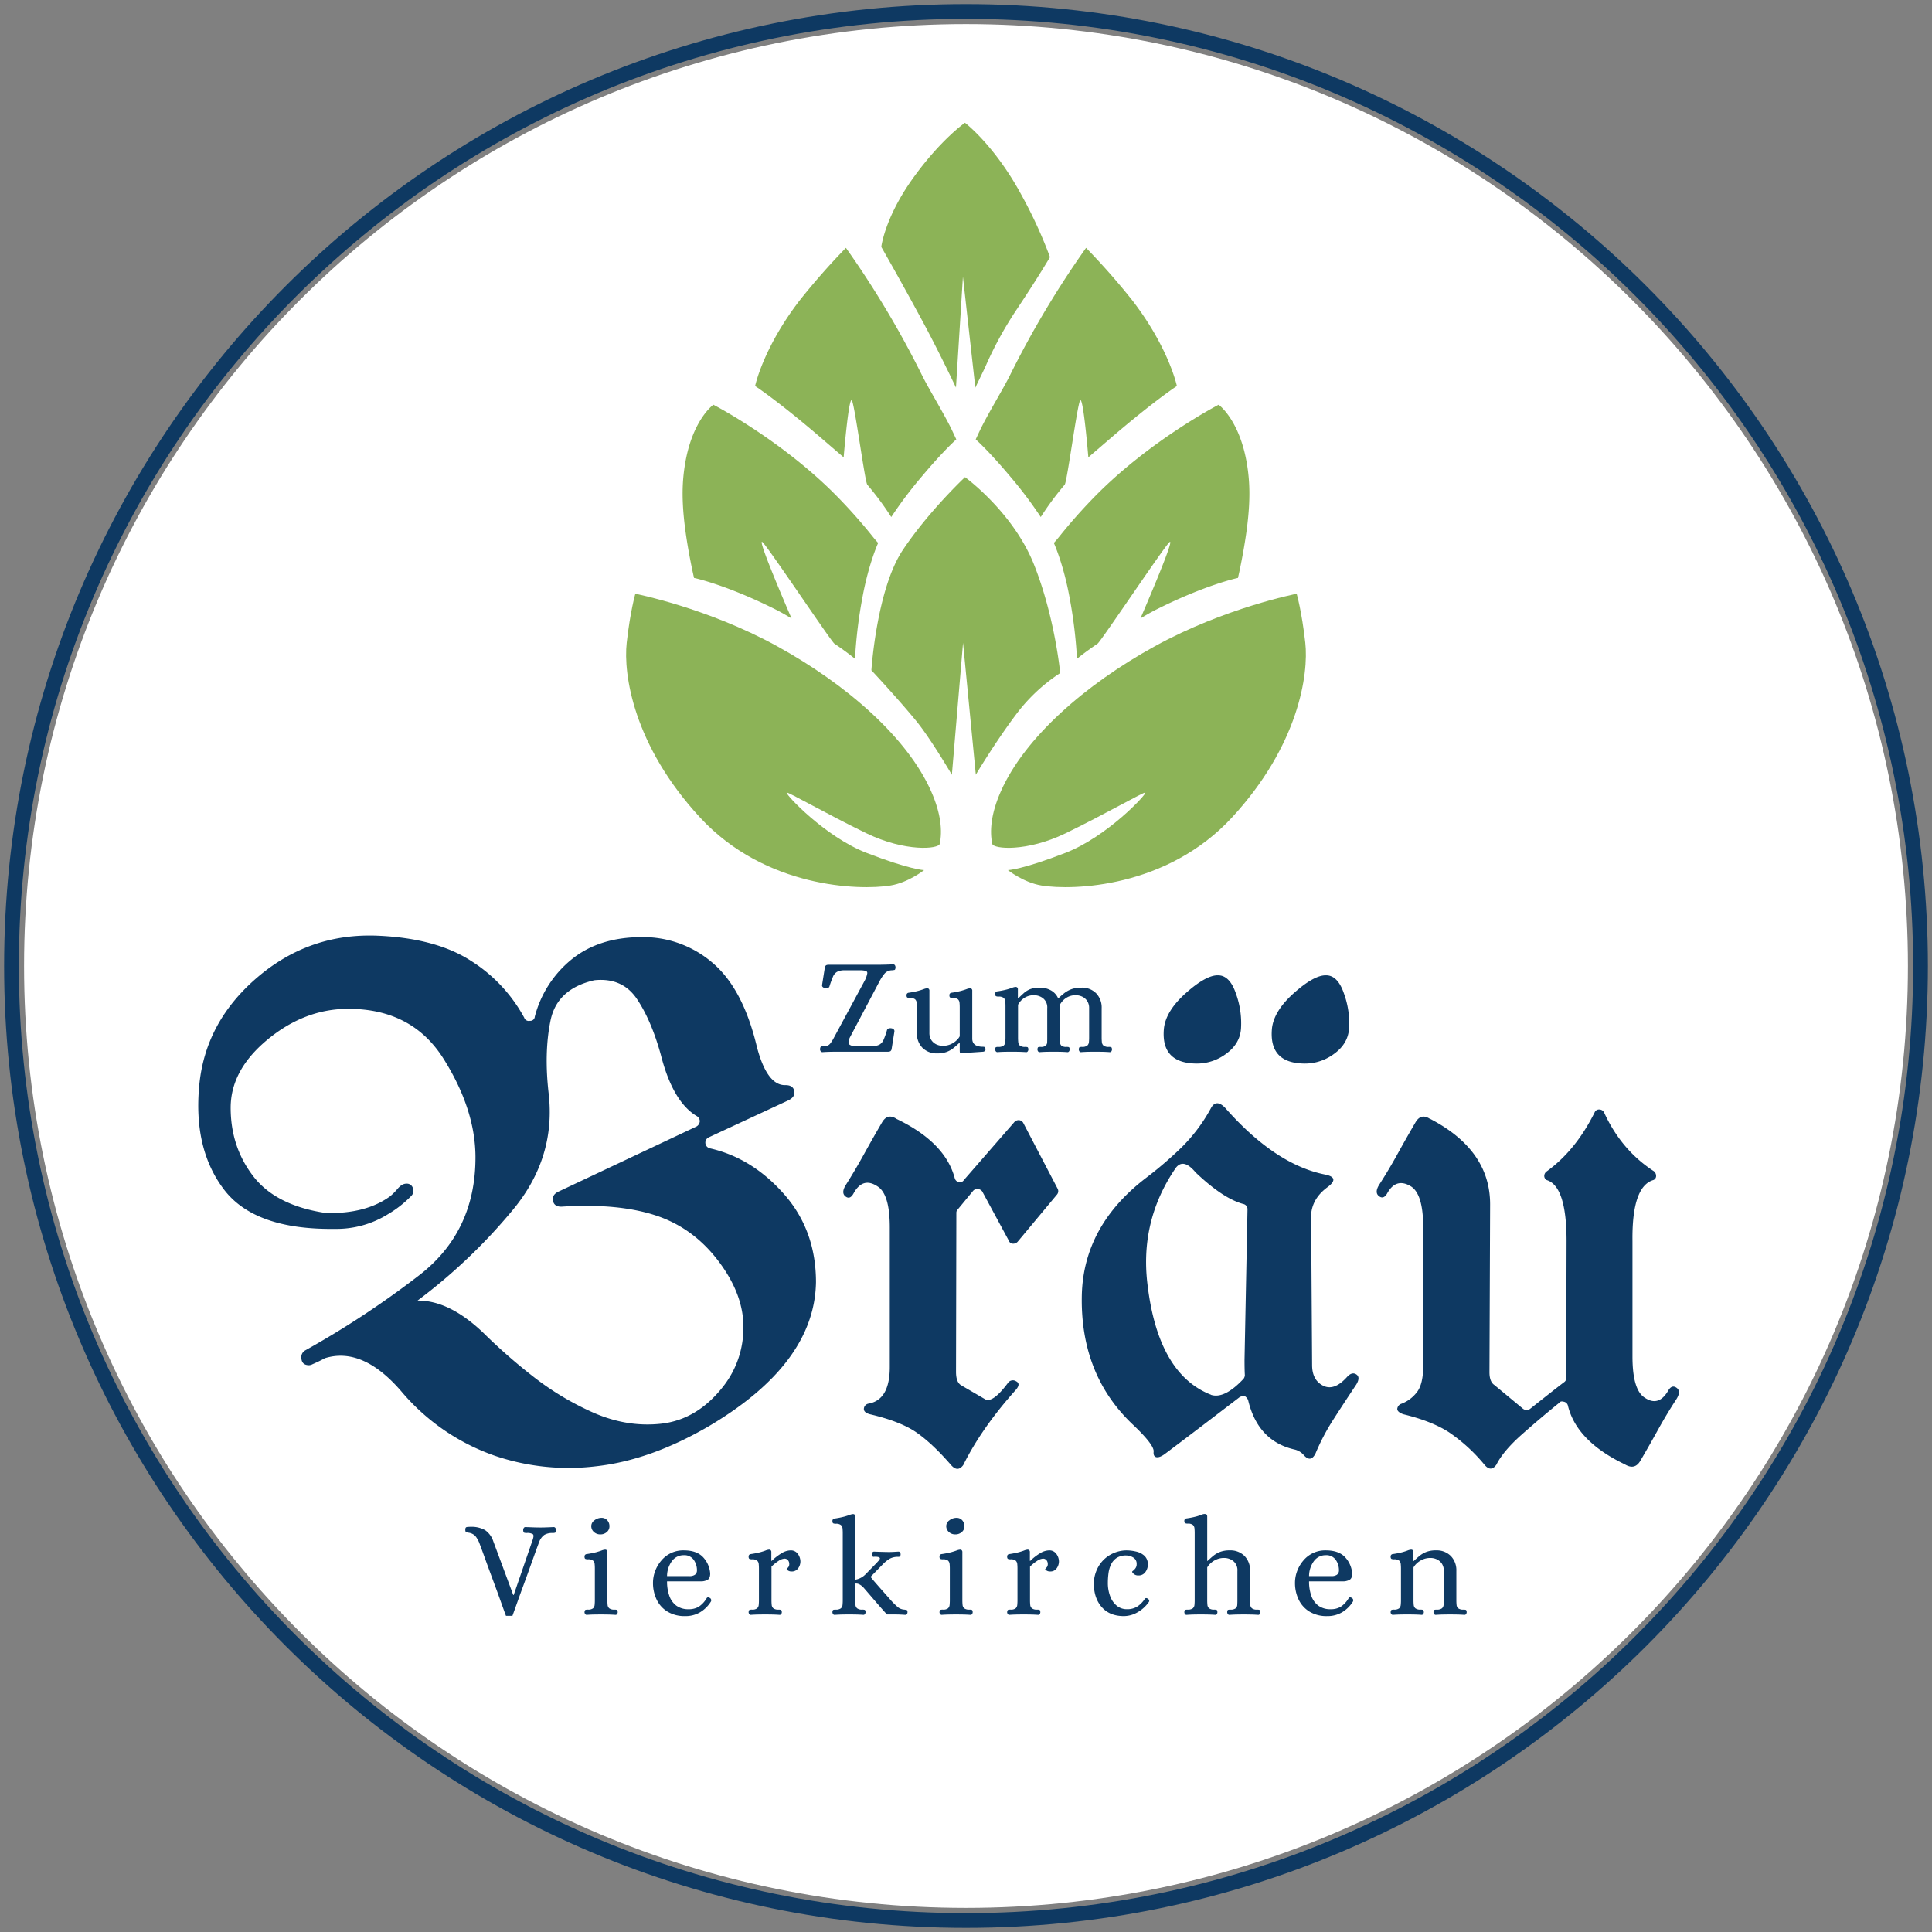
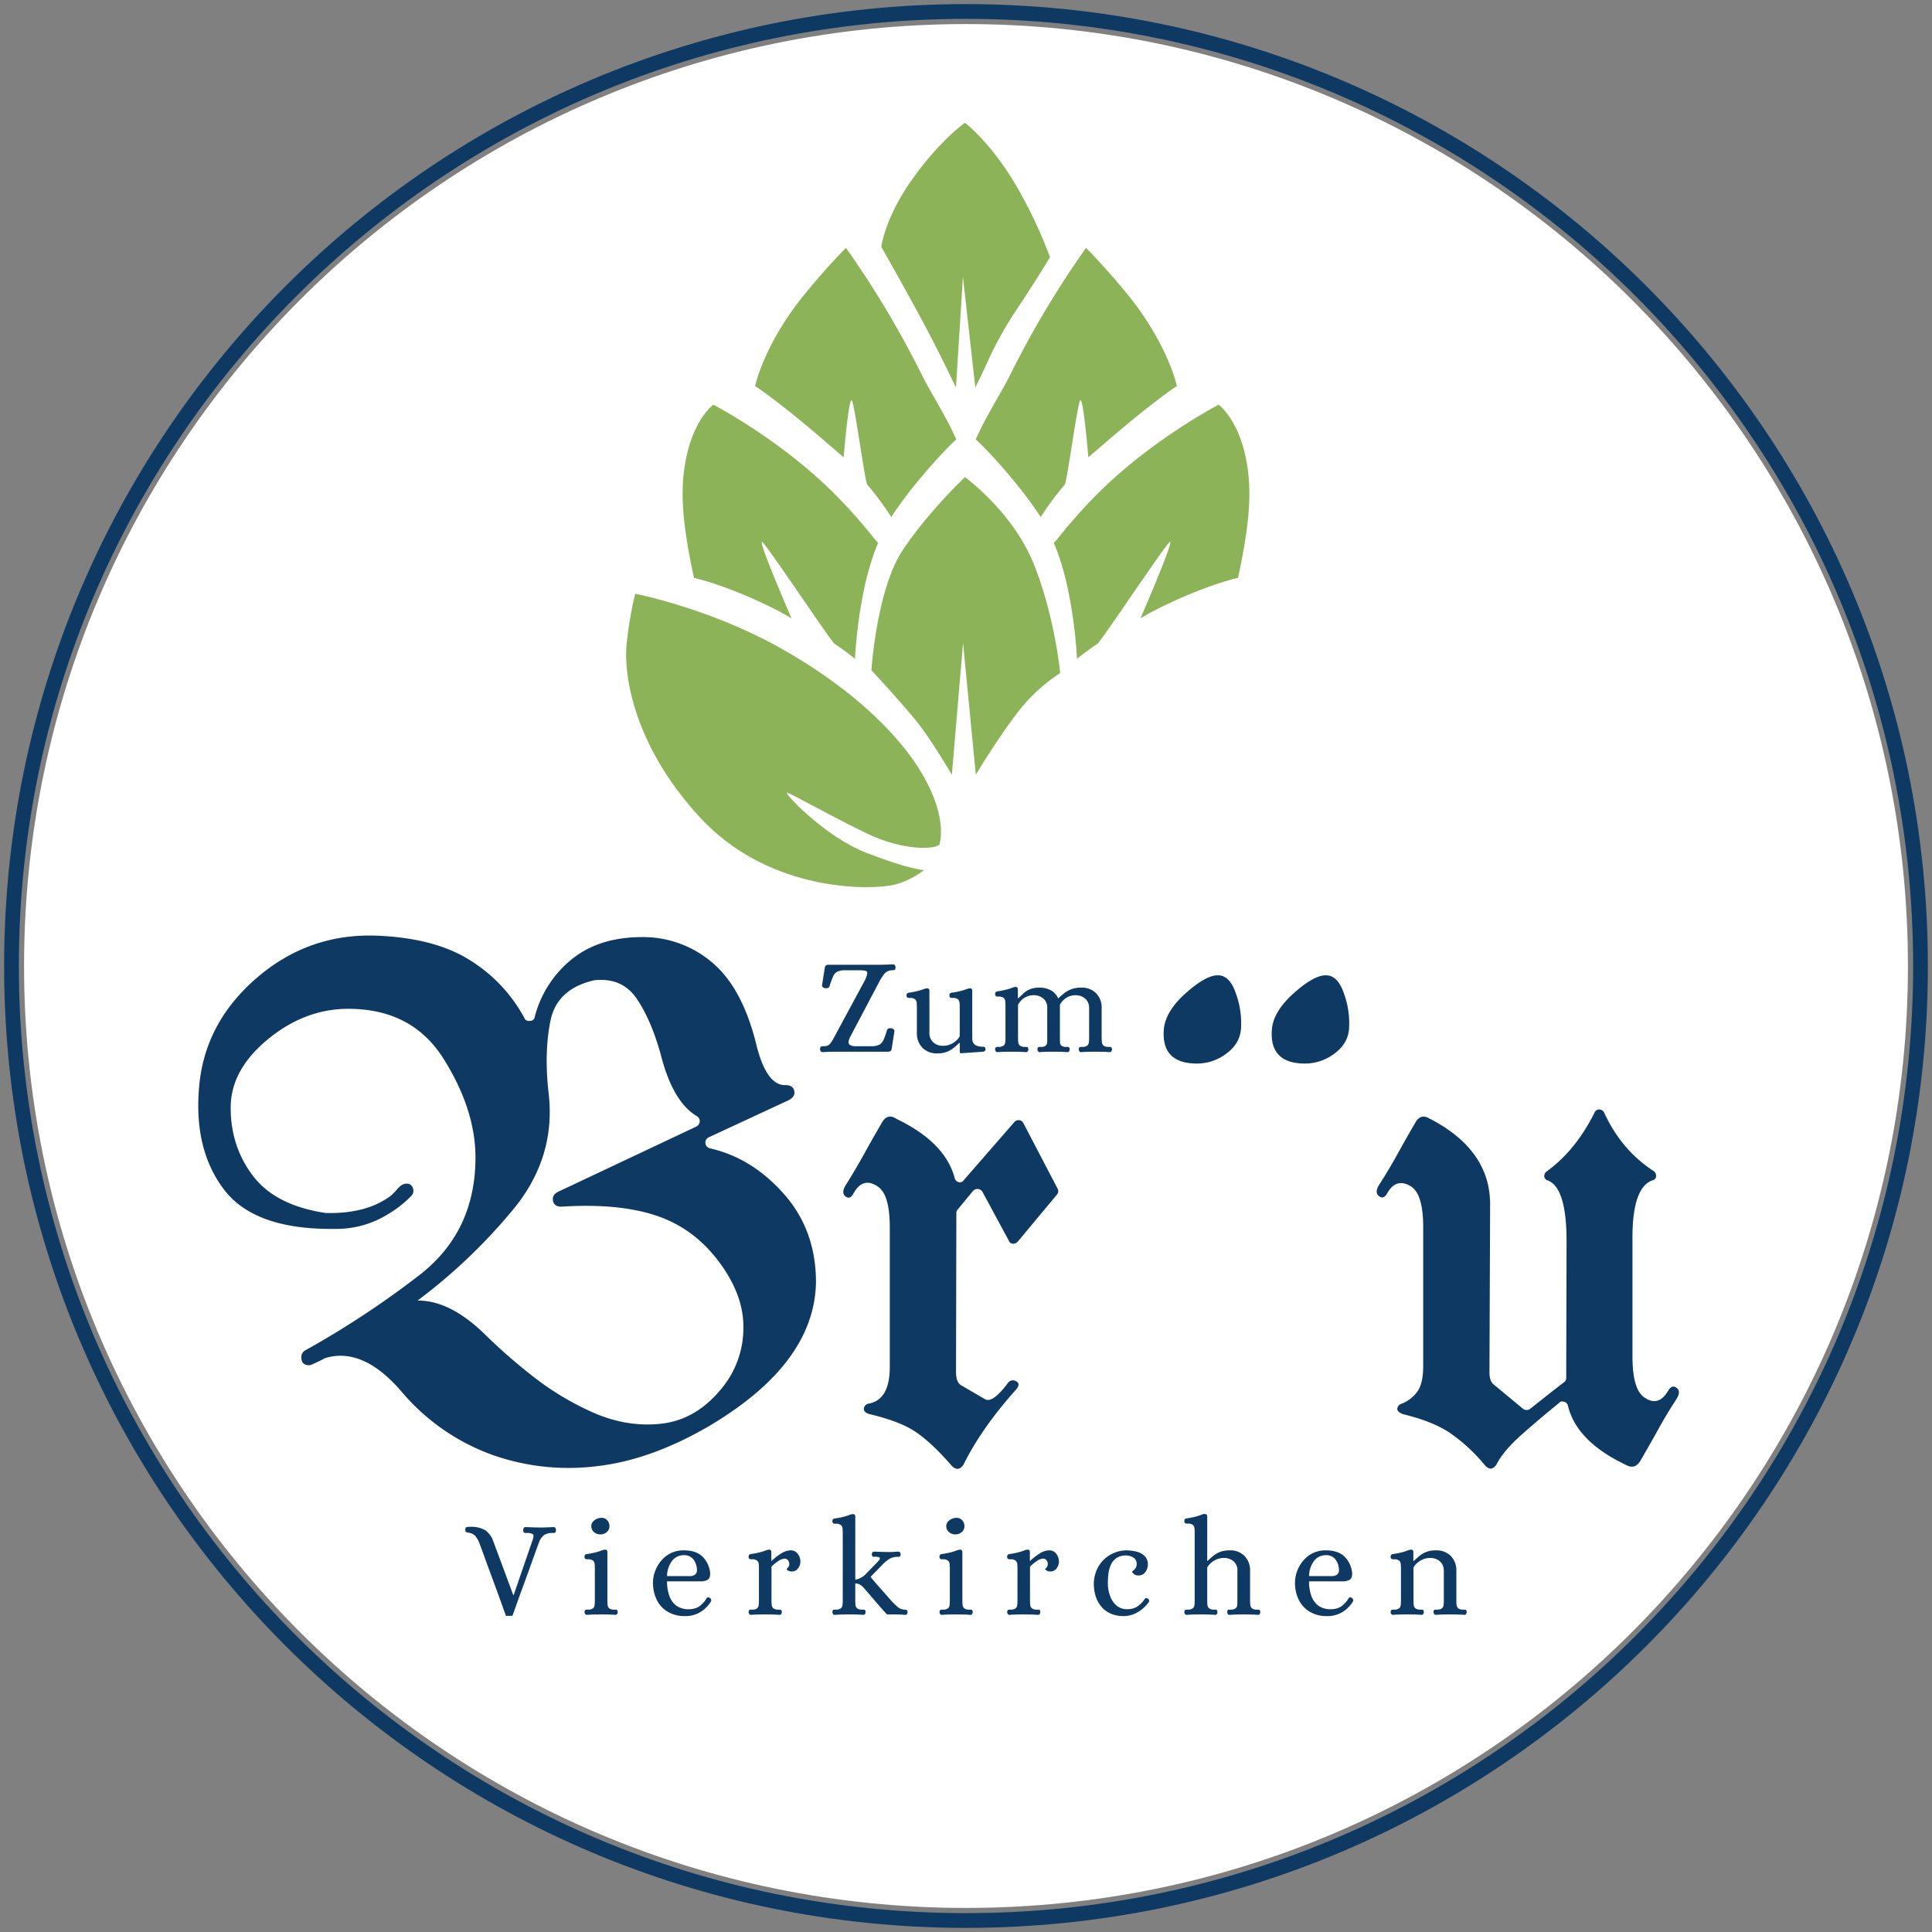
<svg xmlns="http://www.w3.org/2000/svg" width="917.151" height="917.151" viewBox="0 0 917.151 917.151">
  <rect x="0" y="0" width="917.151" height="917.151" fill="#808080" stroke="none" />
  <defs>
    <style>
      .cls-1, .cls-4 {
        fill: none;
      }

      .cls-2 {
        clip-path: url(#clip-path);
      }

      .cls-3 {
        fill: #fff;
      }

      .cls-4 {
        stroke: #0e3962;
        stroke-width: 7px;
      }

      .cls-5 {
        fill: #8cb357;
      }

      .cls-6 {
        fill: #0e3962;
      }
    </style>
    <clipPath id="clip-path">
      <path id="Pfad_38" data-name="Pfad 38" class="cls-1" d="M0,748.907H917.151V-168.244H0Z" transform="translate(0 168.244)" />
    </clipPath>
  </defs>
  <g id="Logo_Zum-Braeu-invert" transform="translate(0 168.244)">
    <g id="Gruppe_201" data-name="Gruppe 201" class="cls-2" transform="translate(0 -168.244)">
      <g id="Gruppe_183" data-name="Gruppe 183" transform="translate(11.426 11.424)">
        <path id="Pfad_20" data-name="Pfad 20" class="cls-3" d="M365.123,730.247c246.955,0,447.149-200.194,447.149-447.149S612.079-164.052,365.123-164.052-82.026,36.148-82.026,283.1,118.168,730.247,365.123,730.247" transform="translate(82.026 164.052)" />
      </g>
      <g id="Gruppe_184" data-name="Gruppe 184" transform="translate(5.452 5.451)">
-         <path id="Pfad_21" data-name="Pfad 21" class="cls-4" d="M370,740c250.254,0,453.124-202.871,453.124-453.124S620.256-166.244,370-166.244-83.122,36.627-83.122,286.88,119.749,740,370,740Z" transform="translate(83.122 166.244)" />
+         <path id="Pfad_21" data-name="Pfad 21" class="cls-4" d="M370,740c250.254,0,453.124-202.871,453.124-453.124S620.256-166.244,370-166.244-83.122,36.627-83.122,286.88,119.749,740,370,740" transform="translate(83.122 166.244)" />
      </g>
      <g id="Gruppe_185" data-name="Gruppe 185" transform="translate(297.227 281.864)">
        <path id="Pfad_22" data-name="Pfad 22" class="cls-5" d="M102.48,113.095c-14.817,2.409-59.447,1.188-90.345-32.217C-19.575,46.583-24.4,12.79-22.736-2.157s4.088-23.25,4.088-23.25S15.461-18.767,48.676-.495s61.818,43.463,73.069,68.79c4.868,10.957,5.331,19.129,4.132,25-.518,2.519-16.354,3.947-34.812-4.988S53.675,68.47,53.206,68.988c-.7.78,18.218,20.971,37.859,28.592,20.7,8.035,27.36,8.21,27.36,8.21s-7.43,5.92-15.945,7.3" transform="translate(23.022 25.407)" />
      </g>
      <g id="Gruppe_186" data-name="Gruppe 186" transform="translate(324.048 192.136)">
        <path id="Pfad_23" data-name="Pfad 23" class="cls-5" d="M4.427,67.13s-.654-2.895-.949-4.317C-1.788,37.072-1.635,24.446.049,13.746c3.4-21.631,13.557-28.827,13.557-28.827s33,17.035,59.419,44.216c5.718,5.882,11.137,12.015,16.152,18.289,1.412,1.772,2.655,3.1,2.655,3.1s-4.481,9.736-7.414,25.648a222.775,222.775,0,0,0-3.576,29.361s-3.314-2.813-9.78-7.2c-1.624-1.1-32.217-47-34.24-48.277C34.251,48.427,50.73,86.373,50.73,86.373s-3.909-2.4-7.109-4.018C19.69,70.281,4.427,67.13,4.427,67.13" transform="translate(0.994 15.081)" />
      </g>
      <g id="Gruppe_187" data-name="Gruppe 187" transform="translate(413.668 226.517)">
        <path id="Pfad_24" data-name="Pfad 24" class="cls-5" d="M35.521,64.232l-5.3,62.619-1.079-1.81c-4.721-7.834-11.115-17.973-15.961-23.888C4.465,90.53-7.98,77.239-7.98,77.239S-5.494,38.715,6.957,20.115s29.5-34.545,29.5-34.545S59.235,2.044,69.194,27.022,81.645,78.569,81.645,78.569A82.1,82.1,0,0,0,60.483,98.5c-9.96,13.285-18.894,28.314-18.894,28.314Z" transform="translate(7.98 14.43)" />
      </g>
      <g id="Gruppe_188" data-name="Gruppe 188" transform="translate(418.366 58.28)">
        <path id="Pfad_25" data-name="Pfad 25" class="cls-5" d="M31.64,59.657l-3.3,52.643-.714-1.494c-3.843-8.013-9.327-19.178-14.893-29.513C1.908,61.2-7.108,45.532-7.108,45.532S-5.522,31.773,7.763,13.173,32.61-13.4,32.61-13.4s14.1,10.646,26.962,34.545a217.866,217.866,0,0,1,13.4,29.23s-5.43,9.3-16.06,25.24a173.507,173.507,0,0,0-14.735,27.06l-4.65,9.66Z" transform="translate(7.108 13.402)" />
      </g>
      <g id="Gruppe_189" data-name="Gruppe 189" transform="translate(358.467 117.657)">
        <path id="Pfad_26" data-name="Pfad 26" class="cls-5" d="M26.245,74.261C5.088,56.032-5.9,48.918-5.9,48.918S-2.189,30.994,15.119,8.431A328.9,328.9,0,0,1,37.213-16.683a452.3,452.3,0,0,1,36.131,60.5C76.19,49.61,82.666,60.186,86.678,68.1c1.09,2.153,2.922,6.16,2.922,6.16s-5.871,5.1-16.381,17.619A198.219,198.219,0,0,0,58.729,111.1,141.684,141.684,0,0,0,47.363,95.756C46.2,94.36,41.334,57.22,40,55.716,38.5,54.037,36.134,82.76,36.134,82.76s-7.457-6.4-9.889-8.5" transform="translate(5.896 16.683)" />
      </g>
      <g id="Gruppe_190" data-name="Gruppe 190" transform="translate(470.468 281.864)">
-         <path id="Pfad_27" data-name="Pfad 27" class="cls-5" d="M19.56,113.095c14.817,2.409,59.447,1.188,90.345-32.217,31.71-34.294,36.535-68.087,34.872-83.034s-4.088-23.25-4.088-23.25S106.579-18.767,73.364-.495,11.546,42.969.295,68.3c-4.868,10.957-5.331,19.129-4.132,25,.518,2.519,16.354,3.947,34.812-4.988S68.365,68.47,68.834,68.988c.7.78-18.218,20.971-37.859,28.592-20.7,8.035-27.36,8.21-27.36,8.21s7.43,5.92,15.945,7.3" transform="translate(4.394 25.407)" />
-       </g>
+         </g>
      <g id="Gruppe_191" data-name="Gruppe 191" transform="translate(500.276 192.136)">
        <path id="Pfad_28" data-name="Pfad 28" class="cls-5" d="M71.372,67.13s.654-2.895.949-4.317c5.266-25.741,5.113-38.366,3.429-49.067-3.4-21.631-13.557-28.827-13.557-28.827S29.2,1.954,2.773,29.135C-2.945,35.017-8.364,41.149-13.379,47.424c-1.412,1.772-2.655,3.1-2.655,3.1s4.481,9.736,7.414,25.648a222.775,222.775,0,0,1,3.576,29.361s3.314-2.813,9.78-7.2c1.624-1.1,32.217-47,34.24-48.277,2.573-1.635-13.906,36.311-13.906,36.311s3.909-2.4,7.109-4.018C56.109,70.281,71.372,67.13,71.372,67.13" transform="translate(16.034 15.081)" />
      </g>
      <g id="Gruppe_192" data-name="Gruppe 192" transform="translate(463.188 117.657)">
        <path id="Pfad_29" data-name="Pfad 29" class="cls-5" d="M51.733,74.261C72.89,56.032,83.874,48.918,83.874,48.918S80.167,30.994,62.859,8.431A328.9,328.9,0,0,0,40.765-16.683a452.3,452.3,0,0,0-36.131,60.5C1.788,49.61-4.688,60.186-8.7,68.1c-1.09,2.153-2.922,6.16-2.922,6.16s5.871,5.1,16.381,17.619A198.22,198.22,0,0,1,19.249,111.1,141.683,141.683,0,0,1,30.615,95.756c1.161-1.4,6.029-38.535,7.365-40.04,1.494-1.679,3.865,27.044,3.865,27.044s7.457-6.4,9.889-8.5" transform="translate(11.622 16.683)" />
      </g>
      <g id="Gruppe_193" data-name="Gruppe 193" transform="translate(220.889 718.714)">
        <path id="Pfad_30" data-name="Pfad 30" class="cls-6" d="M18.268,39.474q1.374-3.794,2.486-6.934t2.486-6.869q1.374-3.729,2.715-7.457t2.453-6.836q1.112-3.107,1.8-4.972t.687-1.8a7.215,7.215,0,0,1,2.486-3.532A7.261,7.261,0,0,1,37.3.159,4.024,4.024,0,0,0,38.449.029q.425-.131.491-1.243a1.946,1.946,0,0,0-.262-.981.965.965,0,0,0-.916-.458q-1.374.065-2.257.1l-1.734.065q-.85.033-2.159.033-1.962,0-3.5-.065t-3.631-.131a.9.9,0,0,0-.85.458,1.946,1.946,0,0,0-.262.981Q23.436-.1,23.894.029a4.094,4.094,0,0,0,1.112.131A5.067,5.067,0,0,1,27.95.715q.654.556-.065,2.649L18.857,29.6h-.2L9.175,4.084a10.394,10.394,0,0,0-3.86-5.266,13.052,13.052,0,0,0-6.8-1.6,14.964,14.964,0,0,0-1.832.1q-.785.1-.785,1.21,0,1.047.36,1.177A11.1,11.1,0,0,0-2.469.029,5.378,5.378,0,0,1,.671,1.6a13.226,13.226,0,0,1,2.093,3.86Q4.138,9.121,5.218,12.13t2.42,6.64l2.682,7.261q1.341,3.631,2.42,6.672t2.453,6.771Zm38.726-.621q1.57-.033,3.336-.033t3.369.033q1.6.033,3.5.164a.862.862,0,0,0,.785-.425,1.662,1.662,0,0,0,.262-.883q-.065-.981-.491-1.079a4.563,4.563,0,0,0-1.014-.1,3.819,3.819,0,0,1-2.519-.621,2.467,2.467,0,0,1-.785-1.668q-.1-1.047-.1-2.159V9.318a1.232,1.232,0,0,0-.36-1.047,1.2,1.2,0,0,0-.883-.2,5.922,5.922,0,0,0-1.5.392q-.85.327-2.453.785a39.518,39.518,0,0,1-4.612.916,1.114,1.114,0,0,0-1.047,1.177q0,.981.491,1.145a3.4,3.4,0,0,0,1.079.164,3.676,3.676,0,0,1,2.486.621,2.5,2.5,0,0,1,.752,1.635q.1,1.014.1,2.191v14.98q0,1.112-.1,2.159a2.537,2.537,0,0,1-.752,1.668,3.676,3.676,0,0,1-2.486.621,4.476,4.476,0,0,0-1.047.1q-.392.1-.523,1.079a1.531,1.531,0,0,0,.294.883.884.884,0,0,0,.752.425q1.9-.131,3.467-.164M63.078-.3a3.473,3.473,0,0,0,1.243-2.682,4.148,4.148,0,0,0-1.047-2.911,3.471,3.471,0,0,0-2.682-1.145,5.375,5.375,0,0,0-3.4,1.177,3.381,3.381,0,0,0-1.5,2.682A3.711,3.711,0,0,0,56.929-.331,4.368,4.368,0,0,0,60,.814,4.442,4.442,0,0,0,63.078-.3m44.286,38.072a15.216,15.216,0,0,0,5.1-5.037,1.163,1.163,0,0,0,.131-.949,1.179,1.179,0,0,0-.654-.818q-.916-.589-1.439.065a12.162,12.162,0,0,1-3.794,4.121A8.989,8.989,0,0,1,102,36.334,9.569,9.569,0,0,1,96.015,34.6a9.914,9.914,0,0,1-3.3-4.71,20.343,20.343,0,0,1-1.047-6.771h15.9a6.682,6.682,0,0,0,3.3-.72q1.276-.72,1.276-3.009a12.611,12.611,0,0,0-3.5-7.883Q105.6,8.4,99.58,8.4a13.485,13.485,0,0,0-10.663,4.873,16.829,16.829,0,0,0-2.911,4.972,15.861,15.861,0,0,0-1.014,5.593,18.133,18.133,0,0,0,1.7,7.85,13.5,13.5,0,0,0,5.135,5.757,15.622,15.622,0,0,0,8.471,2.159,13.537,13.537,0,0,0,7.065-1.832M94.118,13.308a6.842,6.842,0,0,1,5.462-2.617,5.4,5.4,0,0,1,4.743,2.191,8.5,8.5,0,0,1,1.537,5,2.487,2.487,0,0,1-1.014,2.126,4.534,4.534,0,0,1-2.519.621H91.665a12.188,12.188,0,0,1,2.453-7.327M134.9,38.853q1.57-.033,3.336-.033t3.369.033q1.6.033,3.5.164a.862.862,0,0,0,.785-.425,1.662,1.662,0,0,0,.262-.883q-.065-.981-.491-1.079a4.563,4.563,0,0,0-1.014-.1,3.819,3.819,0,0,1-2.519-.621,2.467,2.467,0,0,1-.785-1.668q-.1-1.047-.1-2.159V16.121a19.793,19.793,0,0,1,3.3-2.682,5.722,5.722,0,0,1,2.846-1.112,2.092,2.092,0,0,1,1.668.72,2.8,2.8,0,0,1,.621,1.9,2.281,2.281,0,0,1-.621,1.635q-.621.654-.621.785.065.2.687.621a2.909,2.909,0,0,0,1.668.425,3.546,3.546,0,0,0,3.14-1.537,5.568,5.568,0,0,0,1.047-3.173,6.1,6.1,0,0,0-1.21-3.6,4.03,4.03,0,0,0-3.5-1.7,8.567,8.567,0,0,0-4.317,1.406,25.046,25.046,0,0,0-4.579,3.565h-.2V9.318a1.233,1.233,0,0,0-.36-1.047,1.2,1.2,0,0,0-.883-.2,5.5,5.5,0,0,0-1.472.392q-.818.327-2.42.785a39.518,39.518,0,0,1-4.612.916,1.114,1.114,0,0,0-1.047,1.177q0,.981.491,1.145a3.4,3.4,0,0,0,1.079.164,3.676,3.676,0,0,1,2.486.621,2.5,2.5,0,0,1,.752,1.635q.1,1.014.1,2.191v14.98q0,1.112-.1,2.159a2.537,2.537,0,0,1-.752,1.668,3.676,3.676,0,0,1-2.486.621,4.476,4.476,0,0,0-1.047.1q-.393.1-.523,1.079a1.531,1.531,0,0,0,.294.883.884.884,0,0,0,.752.425q1.9-.131,3.467-.164m39.773,0q1.57-.033,3.336-.033,1.7,0,3.336.033t3.532.164a.862.862,0,0,0,.785-.425,1.662,1.662,0,0,0,.262-.883q-.065-.981-.491-1.079a4.923,4.923,0,0,0-1.079-.1,3.691,3.691,0,0,1-2.453-.621,2.467,2.467,0,0,1-.785-1.668q-.1-1.047-.1-2.159V24.167a3.372,3.372,0,0,1,2.191.491A7.6,7.6,0,0,1,184.882,26q2.944,3.4,5.92,6.869t5.266,5.953H199.9q1.341,0,2.061.033t1.308.065q.589.033,1.5.1a.847.847,0,0,0,.818-.425,1.839,1.839,0,0,0,.229-.883q0-.916-.458-1.014t-.981-.164a5.337,5.337,0,0,1-3.173-1.21,40.01,40.01,0,0,1-3.173-3.107q-.785-.916-2.093-2.388t-2.78-3.14q-1.472-1.668-2.78-3.173t-2.093-2.551l5.495-5.626a17.4,17.4,0,0,1,3.532-2.944,8.126,8.126,0,0,1,4.121-.916,1.538,1.538,0,0,0,.752-.164q.294-.164.36-1.014a1.612,1.612,0,0,0-.262-.916.881.881,0,0,0-.785-.392l-2.191.131q-1.079.065-2.191.065-1.439,0-3.565-.065t-3.631-.131a.9.9,0,0,0-.752.392,1.484,1.484,0,0,0-.294.916q.065,1.047.785,1.177a6.522,6.522,0,0,1,2.486.131q.654.262.556.72a2.173,2.173,0,0,1-.589.981q-.491.523-.883.981l-5.495,5.626a9.04,9.04,0,0,1-4.71,2.42V-7.56a1.232,1.232,0,0,0-.36-1.047,1.2,1.2,0,0,0-.883-.2,5.922,5.922,0,0,0-1.5.392q-.85.327-2.453.785a39.517,39.517,0,0,1-4.612.916,1.114,1.114,0,0,0-1.047,1.177q0,.981.491,1.145a3.4,3.4,0,0,0,1.079.164,3.676,3.676,0,0,1,2.486.621,2.5,2.5,0,0,1,.752,1.635q.1,1.014.1,2.191V32.082q0,1.112-.1,2.159a2.467,2.467,0,0,1-.785,1.668,3.819,3.819,0,0,1-2.519.621,4.563,4.563,0,0,0-1.014.1q-.425.1-.491,1.079a1.662,1.662,0,0,0,.262.883.862.862,0,0,0,.785.425q1.9-.131,3.467-.164m50.828,0q1.57-.033,3.336-.033t3.369.033q1.6.033,3.5.164a.862.862,0,0,0,.785-.425,1.662,1.662,0,0,0,.262-.883q-.065-.981-.491-1.079a4.564,4.564,0,0,0-1.014-.1,3.819,3.819,0,0,1-2.519-.621,2.467,2.467,0,0,1-.785-1.668q-.1-1.047-.1-2.159V9.318a1.232,1.232,0,0,0-.36-1.047,1.2,1.2,0,0,0-.883-.2,5.922,5.922,0,0,0-1.5.392q-.85.327-2.453.785a39.519,39.519,0,0,1-4.612.916,1.114,1.114,0,0,0-1.047,1.177q0,.981.491,1.145a3.4,3.4,0,0,0,1.079.164,3.676,3.676,0,0,1,2.486.621,2.5,2.5,0,0,1,.752,1.635q.1,1.014.1,2.191v14.98q0,1.112-.1,2.159a2.537,2.537,0,0,1-.752,1.668,3.676,3.676,0,0,1-2.486.621,4.476,4.476,0,0,0-1.047.1q-.392.1-.523,1.079a1.531,1.531,0,0,0,.294.883.884.884,0,0,0,.752.425q1.9-.131,3.467-.164M231.589-.3a3.473,3.473,0,0,0,1.243-2.682,4.147,4.147,0,0,0-1.047-2.911A3.471,3.471,0,0,0,229.1-7.036a5.375,5.375,0,0,0-3.4,1.177,3.381,3.381,0,0,0-1.5,2.682A3.711,3.711,0,0,0,225.44-.331,4.368,4.368,0,0,0,228.514.814,4.442,4.442,0,0,0,231.589-.3m26.035,39.151q1.57-.033,3.336-.033t3.369.033q1.6.033,3.5.164a.862.862,0,0,0,.785-.425,1.662,1.662,0,0,0,.262-.883q-.065-.981-.491-1.079a4.563,4.563,0,0,0-1.014-.1,3.819,3.819,0,0,1-2.519-.621,2.467,2.467,0,0,1-.785-1.668q-.1-1.047-.1-2.159V16.121a19.792,19.792,0,0,1,3.3-2.682,5.722,5.722,0,0,1,2.846-1.112,2.092,2.092,0,0,1,1.668.72,2.8,2.8,0,0,1,.621,1.9,2.281,2.281,0,0,1-.621,1.635q-.621.654-.621.785.065.2.687.621a2.908,2.908,0,0,0,1.668.425,3.546,3.546,0,0,0,3.14-1.537,5.568,5.568,0,0,0,1.047-3.173,6.1,6.1,0,0,0-1.21-3.6A4.03,4.03,0,0,0,273,8.4a8.567,8.567,0,0,0-4.317,1.406,25.045,25.045,0,0,0-4.579,3.565h-.2V9.318a1.232,1.232,0,0,0-.36-1.047,1.2,1.2,0,0,0-.883-.2,5.5,5.5,0,0,0-1.472.392q-.818.327-2.42.785a39.519,39.519,0,0,1-4.612.916,1.114,1.114,0,0,0-1.047,1.177q0,.981.491,1.145a3.4,3.4,0,0,0,1.079.164,3.676,3.676,0,0,1,2.486.621,2.5,2.5,0,0,1,.752,1.635q.1,1.014.1,2.191v14.98q0,1.112-.1,2.159a2.537,2.537,0,0,1-.752,1.668,3.676,3.676,0,0,1-2.486.621,4.476,4.476,0,0,0-1.047.1q-.392.1-.523,1.079a1.531,1.531,0,0,0,.294.883.884.884,0,0,0,.752.425q1.9-.131,3.467-.164m57.37-1.047a16.142,16.142,0,0,0,5.364-4.873.89.89,0,0,0,.131-.916,1.493,1.493,0,0,0-.654-.72q-.916-.523-1.374.131a12.544,12.544,0,0,1-3.6,3.663,8.875,8.875,0,0,1-4.841,1.243,7.472,7.472,0,0,1-4.841-1.635,10.525,10.525,0,0,1-3.14-4.481,17.59,17.59,0,0,1-1.112-6.443,34.885,34.885,0,0,1,.294-4.448,13.913,13.913,0,0,1,1.21-4.219A7.648,7.648,0,0,1,305.084,12a8.076,8.076,0,0,1,4.612-1.177,6.515,6.515,0,0,1,3.4,1.047,3.407,3.407,0,0,1,1.5,3.075,3.186,3.186,0,0,1-.523,1.864A5.212,5.212,0,0,1,313,17.985q-.556.425-.556.556,0,.327.785,1.047a3.173,3.173,0,0,0,2.224.72,3.83,3.83,0,0,0,3.271-1.6,5.785,5.785,0,0,0,1.177-3.5,5.441,5.441,0,0,0-1.6-4.219,8.685,8.685,0,0,0-3.99-2.028A20.582,20.582,0,0,0,309.63,8.4a15.913,15.913,0,0,0-7.621,2.126,15.167,15.167,0,0,0-5.495,5.462,16.79,16.79,0,0,0-2.257,7.981q0,7.065,3.761,11.35t10.5,4.285a13.109,13.109,0,0,0,6.476-1.8m26.755,1.047q1.57-.033,3.336-.033,1.7,0,3.336.033t3.532.164a.789.789,0,0,0,.752-.425,1.839,1.839,0,0,0,.229-.883q-.065-.981-.458-1.079a4.476,4.476,0,0,0-1.047-.1,3.691,3.691,0,0,1-2.453-.621,2.467,2.467,0,0,1-.785-1.668q-.1-1.047-.1-2.159V16.513a7.6,7.6,0,0,1,1.439-1.832,9.932,9.932,0,0,1,2.747-1.864A8.956,8.956,0,0,1,356.206,12a6.943,6.943,0,0,1,4.252,1.472,5.542,5.542,0,0,1,1.962,4.743V32.082q0,1.112-.065,2.159a2.348,2.348,0,0,1-.752,1.668,3.819,3.819,0,0,1-2.519.621,4.476,4.476,0,0,0-1.047.1q-.393.1-.458,1.079a1.662,1.662,0,0,0,.262.883.862.862,0,0,0,.785.425q1.9-.131,3.467-.164t3.336-.033q1.7,0,3.336.033t3.532.164a.789.789,0,0,0,.752-.425,1.839,1.839,0,0,0,.229-.883q-.065-.981-.458-1.079a4.476,4.476,0,0,0-1.047-.1,3.691,3.691,0,0,1-2.453-.621,2.467,2.467,0,0,1-.785-1.668q-.1-1.047-.1-2.159V18.149a9.685,9.685,0,0,0-2.617-7.065A9.417,9.417,0,0,0,358.757,8.4a12.374,12.374,0,0,0-4.612.752,12.066,12.066,0,0,0-3.238,1.9q-1.374,1.145-2.682,2.388h-.131V-7.625q0-.785-.36-1.014a1.613,1.613,0,0,0-.883-.229,3.94,3.94,0,0,0-1.5.36,22.628,22.628,0,0,1-2.453.818,39.516,39.516,0,0,1-4.612.916A1.114,1.114,0,0,0,337.235-5.6q0,.981.491,1.145a3.4,3.4,0,0,0,1.079.164,3.676,3.676,0,0,1,2.486.621,2.5,2.5,0,0,1,.752,1.635q.1,1.014.1,2.191V32.082q0,1.112-.1,2.159a2.467,2.467,0,0,1-.785,1.668,3.819,3.819,0,0,1-2.519.621,4.563,4.563,0,0,0-1.014.1q-.425.1-.491,1.079a1.662,1.662,0,0,0,.262.883.861.861,0,0,0,.785.425q1.9-.131,3.467-.164m70.387-1.079a15.216,15.216,0,0,0,5.1-5.037,1.27,1.27,0,0,0-.523-1.766c-.616-.392-1.09-.371-1.439.065a12.163,12.163,0,0,1-3.794,4.121,8.989,8.989,0,0,1-4.71,1.177,9.569,9.569,0,0,1-5.986-1.734,9.877,9.877,0,0,1-3.3-4.71,20.342,20.342,0,0,1-1.047-6.771h15.9a6.7,6.7,0,0,0,3.3-.72q1.276-.72,1.276-3.009a12.611,12.611,0,0,0-3.5-7.883Q410.37,8.4,404.352,8.4a13.485,13.485,0,0,0-10.663,4.873,16.713,16.713,0,0,0-2.911,4.972,15.74,15.74,0,0,0-1.014,5.593,18.054,18.054,0,0,0,1.7,7.85,13.5,13.5,0,0,0,5.135,5.757,15.609,15.609,0,0,0,8.471,2.159,13.565,13.565,0,0,0,7.065-1.832M398.89,13.308a6.835,6.835,0,0,1,5.462-2.617,5.4,5.4,0,0,1,4.743,2.191,8.538,8.538,0,0,1,1.537,5,2.5,2.5,0,0,1-1.014,2.126,4.534,4.534,0,0,1-2.518.621H396.437a12.117,12.117,0,0,1,2.453-7.327m40.787,25.545q1.57-.033,3.336-.033c1.178,0,2.3.011,3.369.033s2.23.076,3.5.164a.862.862,0,0,0,.785-.425,1.712,1.712,0,0,0,.262-.883q-.074-.981-.491-1.079a4.6,4.6,0,0,0-1.014-.1,3.819,3.819,0,0,1-2.519-.621,2.467,2.467,0,0,1-.785-1.668q-.1-1.047-.1-2.159V16.513a7.6,7.6,0,0,1,1.439-1.832,9.77,9.77,0,0,1,2.747-1.864A8.939,8.939,0,0,1,454.133,12a7.064,7.064,0,0,1,2.944.654,5.807,5.807,0,0,1,2.388,2.028,6.127,6.127,0,0,1,.949,3.532V32.082q0,1.112-.1,2.159a2.467,2.467,0,0,1-.785,1.668,3.829,3.829,0,0,1-2.518.621,4.563,4.563,0,0,0-1.014.1q-.433.1-.491,1.079a1.53,1.53,0,0,0,.294.883.884.884,0,0,0,.752.425q1.9-.131,3.467-.164t3.336-.033c1.177,0,2.3.011,3.369.033s2.23.076,3.5.164a.868.868,0,0,0,.785-.425,1.712,1.712,0,0,0,.262-.883c-.044-.654-.213-1.014-.491-1.079a4.6,4.6,0,0,0-1.014-.1,3.819,3.819,0,0,1-2.518-.621,2.467,2.467,0,0,1-.785-1.668q-.1-1.047-.1-2.159V18.149a9.707,9.707,0,0,0-2.617-7.065A9.425,9.425,0,0,0,456.685,8.4a12.373,12.373,0,0,0-4.612.752,12.066,12.066,0,0,0-3.238,1.9q-1.374,1.145-2.682,2.388h-.2V9.318a1.249,1.249,0,0,0-.36-1.047,1.2,1.2,0,0,0-.883-.2,5.452,5.452,0,0,0-1.472.392c-.551.218-1.352.48-2.42.785a40,40,0,0,1-4.612.916,1.114,1.114,0,0,0-1.047,1.177q0,.981.491,1.145a3.4,3.4,0,0,0,1.079.164,3.7,3.7,0,0,1,2.486.621,2.528,2.528,0,0,1,.752,1.635q.1,1.014.1,2.191v14.98q0,1.112-.1,2.159a2.563,2.563,0,0,1-.752,1.668,3.7,3.7,0,0,1-2.486.621,4.476,4.476,0,0,0-1.047.1q-.392.1-.523,1.079a1.531,1.531,0,0,0,.294.883.877.877,0,0,0,.752.425q1.9-.131,3.467-.164" transform="translate(4.104 8.868)" />
      </g>
      <g id="Gruppe_194" data-name="Gruppe 194" transform="translate(389.268 457.793)">
        <path id="Pfad_31" data-name="Pfad 31" class="cls-6" d="M4.22,33.892q1.9-.033,3.86-.033H31.171a2.775,2.775,0,0,0,1.276-.229,1.617,1.617,0,0,0,.621-1.145l1.308-8.242a1.146,1.146,0,0,0-.392-1.047A1.847,1.847,0,0,0,33,22.739a2.758,2.758,0,0,0-1.341.065,1.193,1.193,0,0,0-.818.85,34.949,34.949,0,0,1-1.6,4.514,4.9,4.9,0,0,1-1.962,2.322,7.658,7.658,0,0,1-3.5.752H16.06a4.864,4.864,0,0,1-2.911-.687,1.578,1.578,0,0,1-.523-1.537,8.121,8.121,0,0,1,.491-1.7L27.442.17A22.3,22.3,0,0,1,29.6-3.1a4.74,4.74,0,0,1,3.663-1.7,8.906,8.906,0,0,0,1.145-.164q.425-.1.491-1.21a1.946,1.946,0,0,0-.262-.981.965.965,0,0,0-.916-.458q-4.187.2-8.046.2H3.239a2.775,2.775,0,0,0-1.276.229,1.617,1.617,0,0,0-.621,1.145L.033,2.2A1.068,1.068,0,0,0,.426,3.212a2.6,2.6,0,0,0,.981.491,3.864,3.864,0,0,0,1.341-.1,1.113,1.113,0,0,0,.818-.818A47.473,47.473,0,0,1,5.2-1.727a4.737,4.737,0,0,1,1.93-2.322A7.5,7.5,0,0,1,10.565-4.8H17.7a13.562,13.562,0,0,1,2.878.229,1.074,1.074,0,0,1,.916,1.243A11.8,11.8,0,0,1,20.247.17L5.594,27.318a17.249,17.249,0,0,1-1.6,2.551,3.366,3.366,0,0,1-1.406,1.112,5.433,5.433,0,0,1-1.832.262,4.094,4.094,0,0,0-1.112.131q-.458.131-.589,1.243a1.782,1.782,0,0,0,.294.981.98.98,0,0,0,.883.458q2.093-.131,3.99-.164m55.113,0a12.109,12.109,0,0,0,3.271-1.93q1.406-1.177,2.649-2.355h.131v3.663a5.635,5.635,0,0,0,.065.916.457.457,0,0,0,.523.392L76.5,33.86q1.112-.2,1.112-1.112a1.875,1.875,0,0,0-.2-.85q-.2-.392-.916-.392-5.168,0-5.168-3.86V5.011a1.232,1.232,0,0,0-.36-1.047,1.2,1.2,0,0,0-.883-.2,5.921,5.921,0,0,0-1.5.392q-.85.327-2.453.785a39.517,39.517,0,0,1-4.612.916,1.114,1.114,0,0,0-1.047,1.177q0,.981.491,1.145a3.4,3.4,0,0,0,1.079.164,3.676,3.676,0,0,1,2.486.621,2.5,2.5,0,0,1,.752,1.635q.1,1.014.1,2.191V26.533a7.108,7.108,0,0,1-1.374,1.8,9.537,9.537,0,0,1-2.747,1.9,9.117,9.117,0,0,1-3.99.818,7.046,7.046,0,0,1-2.944-.654,5.773,5.773,0,0,1-2.388-2.028,6.086,6.086,0,0,1-.949-3.532V5.011a1.232,1.232,0,0,0-.36-1.047,1.2,1.2,0,0,0-.883-.2,5.921,5.921,0,0,0-1.5.392q-.85.327-2.453.785a39.518,39.518,0,0,1-4.612.916,1.114,1.114,0,0,0-1.047,1.177q0,.981.491,1.145a3.4,3.4,0,0,0,1.079.164,3.676,3.676,0,0,1,2.486.621,2.5,2.5,0,0,1,.752,1.635q.1,1.014.1,2.191V24.9a9.685,9.685,0,0,0,2.617,7.065,9.417,9.417,0,0,0,7.065,2.682,12.373,12.373,0,0,0,4.612-.752m27.376,0q1.57-.033,3.336-.033t3.369.033q1.6.033,3.5.164a.862.862,0,0,0,.785-.425,1.662,1.662,0,0,0,.262-.883q-.065-.981-.491-1.079a4.563,4.563,0,0,0-1.014-.1,3.819,3.819,0,0,1-2.519-.621,2.467,2.467,0,0,1-.785-1.668q-.1-1.047-.1-2.159V11.553a9.168,9.168,0,0,1,1.308-1.832,8.426,8.426,0,0,1,2.486-1.864,8.282,8.282,0,0,1,3.86-.818,6.943,6.943,0,0,1,4.252,1.472,5.542,5.542,0,0,1,1.962,4.743V27.122q0,1.112-.033,2.159a2.365,2.365,0,0,1-.654,1.668,3.536,3.536,0,0,1-2.453.621,4.476,4.476,0,0,0-1.047.1q-.392.1-.458,1.079a1.662,1.662,0,0,0,.262.883.862.862,0,0,0,.785.425q1.9-.131,3.369-.164t3.173-.033q1.766,0,3.271.033t3.4.164a.862.862,0,0,0,.785-.425,1.662,1.662,0,0,0,.262-.883q-.065-.981-.458-1.079a4.476,4.476,0,0,0-1.047-.1,3.536,3.536,0,0,1-2.453-.621,2.365,2.365,0,0,1-.654-1.668q-.033-1.047-.033-2.159V11.553a9.167,9.167,0,0,1,1.308-1.832,8.426,8.426,0,0,1,2.486-1.864,8.126,8.126,0,0,1,3.794-.818,7.046,7.046,0,0,1,2.944.654,5.773,5.773,0,0,1,2.388,2.028,6.086,6.086,0,0,1,.949,3.532V27.122q0,1.112-.1,2.159a2.467,2.467,0,0,1-.785,1.668,3.819,3.819,0,0,1-2.519.621,4.563,4.563,0,0,0-1.014.1q-.425.1-.491,1.079a1.662,1.662,0,0,0,.262.883.862.862,0,0,0,.785.425q1.9-.131,3.467-.164t3.336-.033q1.766,0,3.369.033t3.5.164a.862.862,0,0,0,.785-.425,1.662,1.662,0,0,0,.262-.883q-.065-.981-.491-1.079a4.563,4.563,0,0,0-1.014-.1,3.819,3.819,0,0,1-2.518-.621,2.467,2.467,0,0,1-.785-1.668q-.1-1.047-.1-2.159V13.188a9.685,9.685,0,0,0-2.617-7.065,9.417,9.417,0,0,0-7.065-2.682,13.172,13.172,0,0,0-4.71.752,12.751,12.751,0,0,0-3.4,1.9q-1.439,1.145-2.747,2.388h-.131a7.937,7.937,0,0,0-3.336-3.7,10.689,10.689,0,0,0-5.495-1.341,11.606,11.606,0,0,0-4.514.752,10.418,10.418,0,0,0-3.009,1.9q-1.243,1.145-2.551,2.388h-.2V4.357a1.233,1.233,0,0,0-.36-1.047,1.2,1.2,0,0,0-.883-.2,5.5,5.5,0,0,0-1.472.392q-.818.327-2.42.785a39.517,39.517,0,0,1-4.612.916A1.114,1.114,0,0,0,82.2,6.385q0,.981.491,1.145a3.4,3.4,0,0,0,1.079.164,3.676,3.676,0,0,1,2.486.621A2.5,2.5,0,0,1,87,9.95q.1,1.014.1,2.191v14.98q0,1.112-.1,2.159a2.467,2.467,0,0,1-.785,1.668,3.819,3.819,0,0,1-2.519.621,4.563,4.563,0,0,0-1.014.1q-.425.1-.491,1.079a1.531,1.531,0,0,0,.294.883.884.884,0,0,0,.752.425q1.9-.131,3.467-.164" transform="translate(0.948 7.614)" />
      </g>
      <g id="Gruppe_195" data-name="Gruppe 195" transform="translate(513.53 523.736)">
-         <path id="Pfad_32" data-name="Pfad 32" class="cls-6" d="M63.222,113.545a4.171,4.171,0,0,1,1.548,1.87q4.645,19.617,22.312,23.512a8.277,8.277,0,0,1,4.029,2.491q3.1,3.582,5.277,0l.158-.158a103.419,103.419,0,0,1,8.8-16.812q5.209-8.1,10.821-16.507,2.02-3.426-.076-4.754t-4.437,1.325q-6.075,6.7-11.29,4.05T95.145,98.75l-.469-71.161v-.311q.621-7.784,7.943-13.078,5.912-4.514-1.559-5.92Q77.477,3.456,53.879-23.326q-4.358-4.514-6.852.311A79.447,79.447,0,0,1,33.093-4.487,184.169,184.169,0,0,1,16.2,10Q-13.238,32.574-14.17,65.274q-.932,38.154,24.449,61.976,9.657,9.183,9.654,12.456-.311,2.494,1.325,2.8t4.437-1.87q8.1-6.067,17.6-13.312t17.439-13.312a4.013,4.013,0,0,1,2.491-.469m1.248-88.758L63.064,96.259q0,4.988.158,7.321a3.159,3.159,0,0,1-.621,1.712q-9.036,9.657-15.416,7.632a.463.463,0,0,0-.311-.158q-24.915-9.96-29.9-52.474Q13.392,30.552,29.9,5.947q3.737-6.075,9.965,1.4Q52.791,19.654,62.443,22.3a2.488,2.488,0,0,1,2.028,2.491" transform="translate(14.203 25.508)" />
-       </g>
+         </g>
      <g id="Gruppe_196" data-name="Gruppe 196" transform="translate(603.692 462.996)">
        <path id="Pfad_33" data-name="Pfad 33" class="cls-6" d="M24.329,30.329q6.46-4.751,6.929-11.911A41.016,41.016,0,0,0,28.924,2.069q-2.96-8.88-8.564-8.88Q14.751-6.966,5.178,1.524T-5.337,18.418Q-6.891,35.074,10.39,35.077a23.058,23.058,0,0,0,13.939-4.748" transform="translate(5.466 6.814)" />
      </g>
      <g id="Gruppe_197" data-name="Gruppe 197" transform="translate(552.402 462.996)">
        <path id="Pfad_34" data-name="Pfad 34" class="cls-6" d="M24.329,30.329q6.46-4.751,6.929-11.911A41.016,41.016,0,0,0,28.924,2.069q-2.96-8.88-8.564-8.88Q14.751-6.966,5.178,1.524T-5.337,18.418Q-6.891,35.074,10.39,35.077a23.058,23.058,0,0,0,13.939-4.748" transform="translate(5.466 6.814)" />
      </g>
      <g id="Gruppe_198" data-name="Gruppe 198" transform="translate(94.117 444.112)">
        <path id="Pfad_35" data-name="Pfad 35" class="cls-6" d="M78.769,176.765A101.808,101.808,0,0,0,122.952,207.2a108.668,108.668,0,0,0,48.293,5.032q25.659-2.854,53.325-18.949,50.3-29.682,50.975-68.414,0-24.654-15.176-41.839T225.24,61.317a2.777,2.777,0,0,1-.671-5.2l37.9-17.608q3.353-1.676,2.764-4.443t-4.1-2.764q-8.725.335-13.585-17.946Q241-14.307,226.581-26.635A50.289,50.289,0,0,0,192.876-38.96q-20.123,0-33.117,10.4A51.7,51.7,0,0,0,142.069-1.232,2.154,2.154,0,0,1,139.72.78a2.27,2.27,0,0,1-2.682-1.51,72.99,72.99,0,0,0-25.321-26.995q-16.6-10.728-44.265-11.906-32.364-1.341-57.1,19.788T-17.229,31.465Q-20.083,61.655-5.492,80.849t52.654,18.7A46.15,46.15,0,0,0,72.478,92.5a51.961,51.961,0,0,0,10.9-8.553,3.439,3.439,0,0,0,.84-3.685,2.975,2.975,0,0,0-3.189-2.181q-2.012,0-4.1,2.431a26.981,26.981,0,0,1-3.609,3.6Q61.747,92.509,42.8,92,19.153,88.478,8.425,74.563T-2.309,42.03q0-17.94,17.608-32.446T53.535-4.922q30.345,0,45.273,23.811T113.9,65.171q.164,35.889-27.082,56.677a434.075,434.075,0,0,1-53.739,35.379,3.617,3.617,0,0,0-1.848,3.189q0,3.86,3.691,3.854a3.919,3.919,0,0,0,1.679-.5q1.169-.5,2.764-1.259t3.1-1.592q17.94-5.536,36.306,15.847M150.7,86.213q.589,2.944,4.274,2.769,26.665-1.676,44.521,4.192t29.851,21.8q11.987,15.929,11.737,31.607A44.839,44.839,0,0,1,231.782,174q-12.413,16.1-29.682,18.028t-34.54-6.285A135.279,135.279,0,0,1,141.481,169.8a265.467,265.467,0,0,1-23.724-20.791Q101.484,133.419,86.4,133.585a263.132,263.132,0,0,0,44.772-42.5q21.121-25.071,17.439-56.094-2.183-19.281.921-34.376T170.405-18.5q13.247-1.341,20.126,8.886t11.4,26.662q5.7,22.3,17.106,29.006a2.78,2.78,0,0,1,1.341,2.519,3.148,3.148,0,0,1-1.51,2.344L153.474,81.77q-3.361,1.513-2.769,4.443" transform="translate(17.696 39.711)" />
      </g>
      <g id="Gruppe_199" data-name="Gruppe 199" transform="translate(400.318 530.065)">
        <path id="Pfad_36" data-name="Pfad 36" class="cls-6" d="M44.345,36.029l7.321-8.875a2.624,2.624,0,0,1,2.409-.856,2.782,2.782,0,0,1,1.946,1.167L68.636,50.824a2.042,2.042,0,0,0,1.793,1.4,2.827,2.827,0,0,0,2.409-.938L91.526,28.866a2.473,2.473,0,0,0,.311-2.649L75.488-5.079A2.538,2.538,0,0,0,73.465-6.4a2.737,2.737,0,0,0-2.181.856L47.3,22.014a2.245,2.245,0,0,1-2.491,1.014,2.646,2.646,0,0,1-1.875-1.946Q38.4,4.106,15.4-6.949,11.023-9.9,8.377-5.237,4.01,2.237-.111,9.716t-8.64,14.637q-2.339,3.737-.158,5.446t3.892-1.554Q-.659,20.46,6.2,24.974q5.912,3.582,5.915,19.461V110.3q.155,16.2-10.276,17.908A2.642,2.642,0,0,0-.187,130.7q0,1.717,2.8,2.491,14.661,3.426,22.252,8.722t16.348,15.416q3.132,3.582,5.778,0,8.717-17.6,25.065-35.815,2.339-2.8,0-3.974a2.831,2.831,0,0,0-3.892.861q-7.318,9.8-10.9,7.626l-11.213-6.536q-2.494-1.406-2.491-6.389l.158-75.517a2.112,2.112,0,0,1,.621-1.559" transform="translate(9.962 8.094)" />
      </g>
      <g id="Gruppe_200" data-name="Gruppe 200" transform="translate(653.544 526.696)">
        <path id="Pfad_37" data-name="Pfad 37" class="cls-6" d="M72.7,105.661q-3.721,2.8-16.278,12.767a2.841,2.841,0,0,1-3.565-.311L39.523,107.062q-2.33-1.554-2.328-6.073l.311-79.725q0-25.692-28.32-40.487H9.028q-4.375-2.952-7.021,1.717Q-2.36-10.032-6.481-2.559t-8.64,14.479q-2.339,3.737-.158,5.451c1.455,1.145,2.747.725,3.892-1.248Q-7.184,8.5-.174,12.7q5.912,3.582,5.915,19.467V98.029q0,8.88-3.189,12.691a16.654,16.654,0,0,1-7.087,5.217,2.861,2.861,0,0,0-2.022,2.339q-.155,1.554,2.8,2.644,13.549,3.271,21.723,8.564A80.477,80.477,0,0,1,34.7,144.747q3.115,3.884,5.762.153,3.271-6.542,12.146-14.4t17.755-15.024c.409-.627,1.139-.78,2.175-.469a2.432,2.432,0,0,1,1.87,1.712q4.031,16.975,27.115,28.031,4.653,2.8,7.3-1.717,4.2-7.155,8.33-14.637t8.8-14.637q2.339-3.737.076-5.37t-3.969,1.325q-4.522,7.784-11.055,3.423-5.92-3.582-5.92-19.619V38.7q-.311-26,9.97-28.963A2.047,2.047,0,0,0,116.3,7.793a2.882,2.882,0,0,0-1.09-2.257Q99.82-4.423,91.6-22.336a2.5,2.5,0,0,0-2.322-1.4,2.195,2.195,0,0,0-2.17,1.4Q78.126-4.273,64.294,5.695a2.712,2.712,0,0,0-1.09,2.1,2.308,2.308,0,0,0,1.09,1.946q9.493,2.8,9.5,28.963l-.158,64.936a2.253,2.253,0,0,1-.932,2.022" transform="translate(16.332 23.737)" />
      </g>
    </g>
  </g>
</svg>